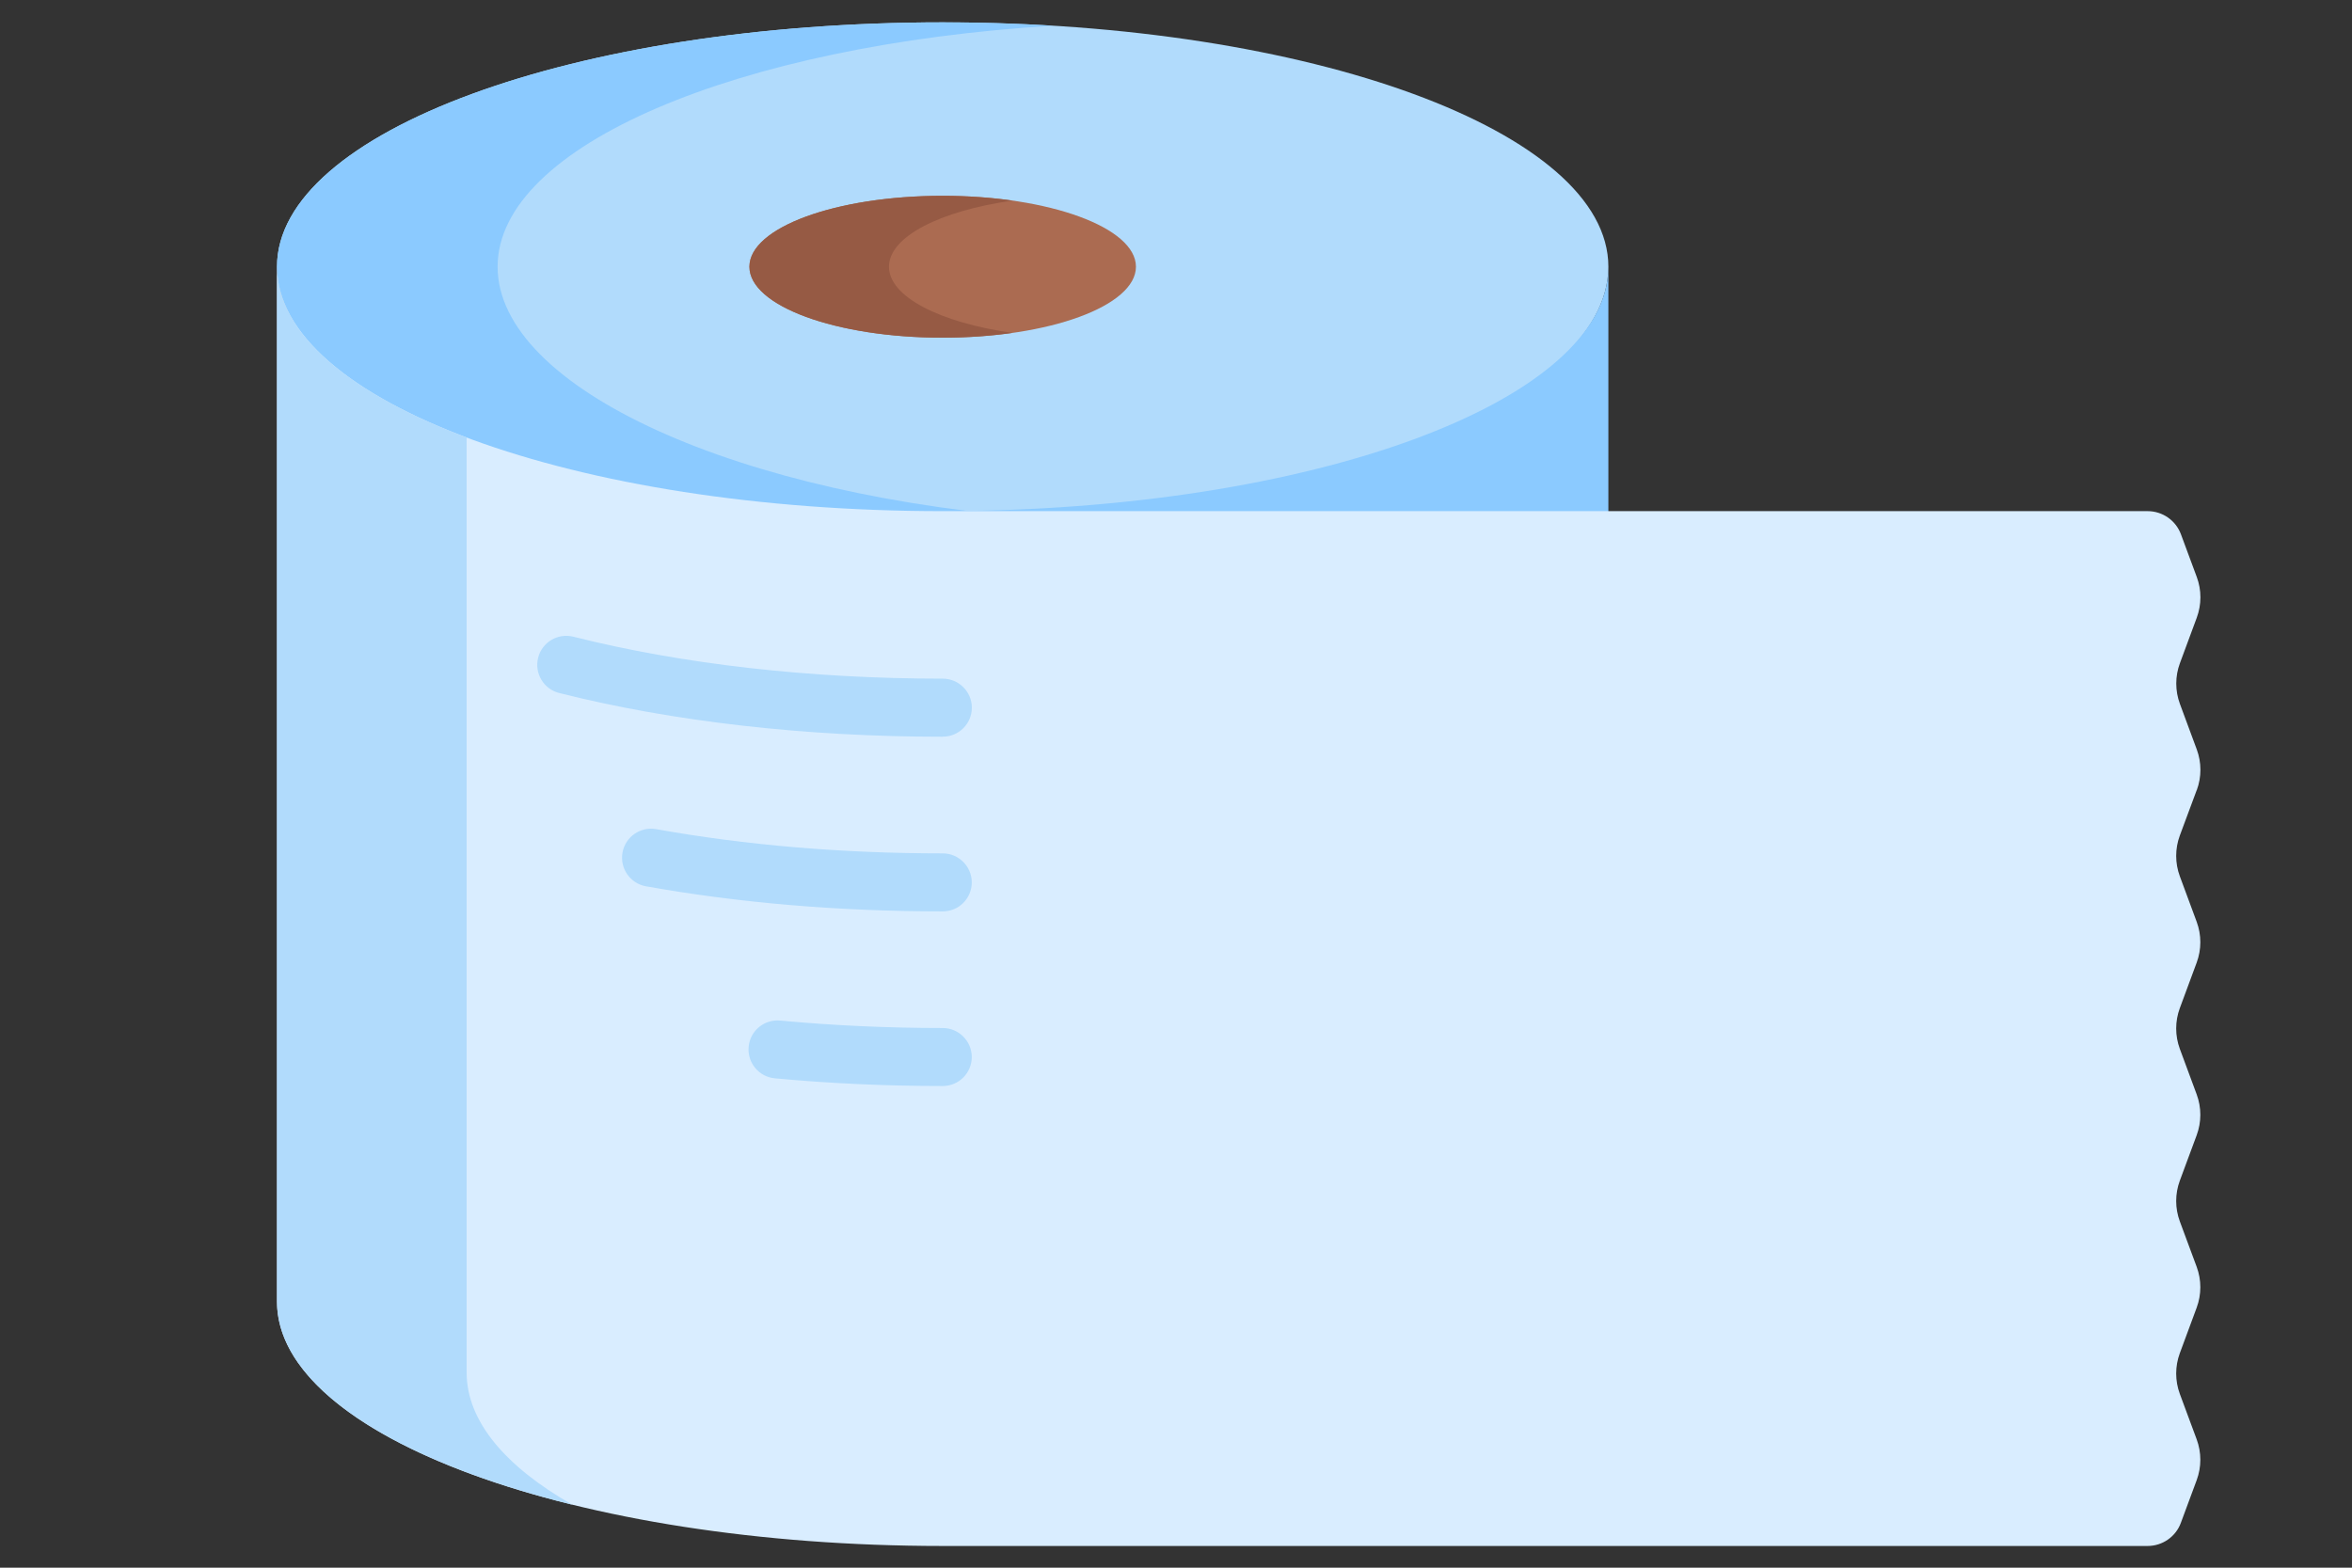
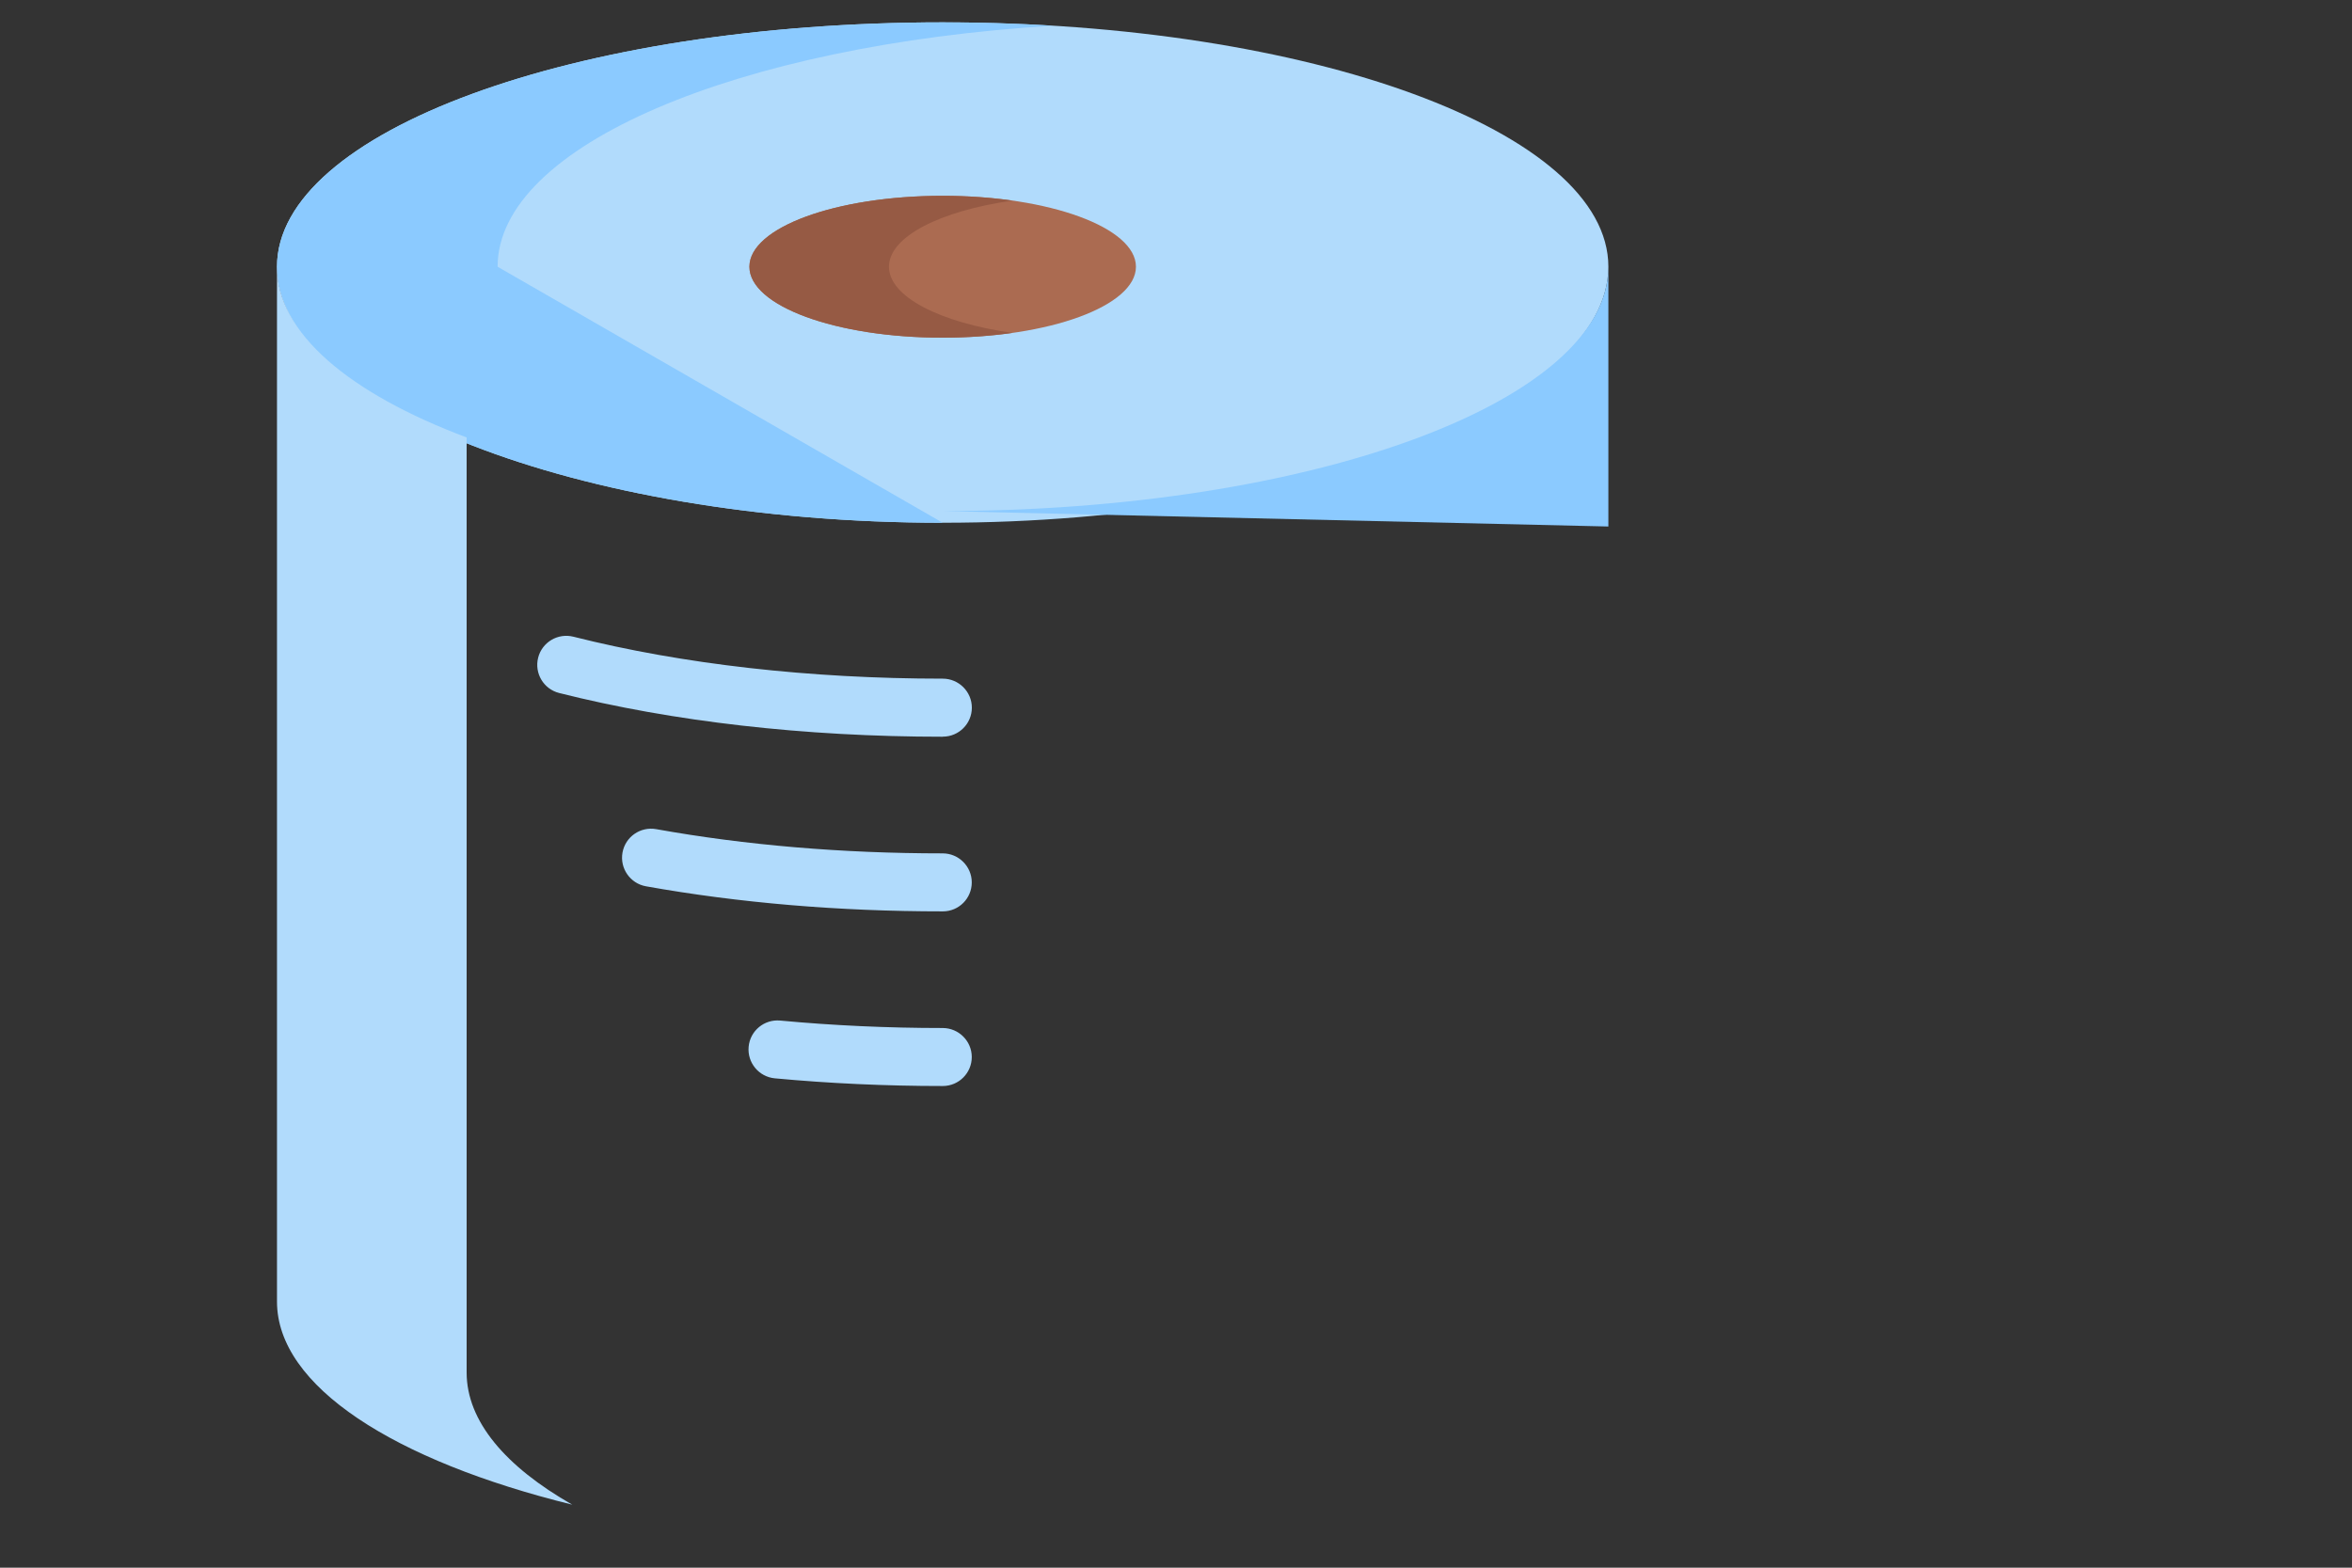
<svg xmlns="http://www.w3.org/2000/svg" id="Artwork" width="300" height="200" viewBox="0 0 300 200">
  <rect x="0" y="0" width="300" height="200" fill="#333333" stroke="none" />
  <defs>
    <style>
      .cls-1 {
        fill: #965a44;
      }

      .cls-2 {
        fill: #d9edff;
      }

      .cls-3 {
        fill: #b1dbfc;
      }

      .cls-4 {
        fill: none;
      }

      .cls-5 {
        fill: #8bcaff;
      }

      .cls-6 {
        fill: #ab6b51;
      }
    </style>
  </defs>
  <rect class="cls-4" width="300" height="200" />
  <g>
    <path class="cls-3" d="M120.24,2.85c-46.89,0-84.91,13.96-84.91,31.18s38.01,32.66,84.91,32.66,84.91-15.44,84.91-32.66S167.13,2.85,120.24,2.85h0Z" />
-     <path class="cls-5" d="M63.47,34.03c0-15.46,30.64-28.29,70.84-30.75-4.58-.28-9.28-.43-14.07-.43-46.89,0-84.91,13.96-84.91,31.18s38.01,32.66,84.91,32.66c4.79,0,9.49-.16,14.07-.47-40.2-2.71-70.84-16.73-70.84-32.19Z" />
+     <path class="cls-5" d="M63.47,34.03c0-15.46,30.64-28.29,70.84-30.75-4.58-.28-9.28-.43-14.07-.43-46.89,0-84.91,13.96-84.91,31.18s38.01,32.66,84.91,32.66Z" />
    <path class="cls-5" d="M120.24,65.2l84.91,1.97v-33.15c0,17.22-38.01,31.18-84.91,31.18h0Z" />
-     <path class="cls-2" d="M280.2,100.81c.62-1.68.62-3.52,0-5.2l-2.15-5.81c-.62-1.68-.62-3.52,0-5.19l2.15-5.81c.62-1.68.62-3.52,0-5.19l-2.02-5.45c-.66-1.77-2.35-2.95-4.25-2.95H120.24c-46.89,0-84.91-13.97-84.91-31.18v132.02c0,17.22,38.01,31.18,84.91,31.18h153.69c1.89,0,3.59-1.18,4.24-2.95l2.02-5.45c.62-1.68.62-3.52,0-5.2l-2.15-5.8c-.62-1.68-.62-3.52,0-5.2l2.15-5.81c.62-1.68.62-3.52,0-5.2l-2.15-5.8c-.62-1.68-.62-3.52,0-5.2l2.15-5.8c.62-1.68.62-3.52,0-5.2l-2.15-5.81c-.62-1.68-.62-3.52,0-5.2l2.15-5.81c.62-1.68.62-3.52,0-5.2l-2.15-5.81c-.62-1.68-.62-3.52,0-5.2l2.16-5.81Z" />
    <path class="cls-3" d="M59.52,175.1V55.81c-14.96-5.62-24.19-13.31-24.19-21.78v132.02c0,10.8,14.95,20.31,37.66,25.91-8.52-4.86-13.47-10.65-13.47-16.86Z" />
    <ellipse class="cls-6" cx="120.24" cy="34.03" rx="24.65" ry="9.05" />
    <path class="cls-1" d="M113.39,34.03c0-3.85,6.54-7.13,15.75-8.44-2.76-.39-5.76-.61-8.9-.61-13.62,0-24.65,4.05-24.65,9.05s11.04,9.05,24.65,9.05c3.14,0,6.14-.22,8.9-.61-9.22-1.31-15.75-4.6-15.75-8.44Z" />
    <path class="cls-3" d="M120.25,93.99h-.01c-17.55,0-34.46-1.93-48.92-5.58-1.98-.5-3.18-2.51-2.68-4.5.5-1.98,2.51-3.18,4.5-2.68,13.87,3.5,30.16,5.35,47.11,5.35,2.04,0,3.71,1.66,3.71,3.7s-1.65,3.7-3.7,3.7h0Z" />
    <path class="cls-3" d="M120.25,116.27h-.01c-13.26,0-25.99-1.08-37.85-3.2-2.01-.36-3.35-2.29-2.99-4.3.36-2.01,2.28-3.35,4.3-2.99,11.42,2.05,23.72,3.09,36.54,3.09,2.04,0,3.71,1.66,3.71,3.7,0,2.05-1.65,3.7-3.69,3.7h0Z" />
    <path class="cls-3" d="M120.25,138.55h-.01c-7.25,0-14.45-.33-21.41-.98-2.04-.19-3.53-2-3.34-4.03.19-2.04,1.99-3.53,4.03-3.34,6.73.63,13.7.95,20.72.95,2.04,0,3.71,1.66,3.71,3.7s-1.65,3.7-3.7,3.7Z" />
  </g>
</svg>